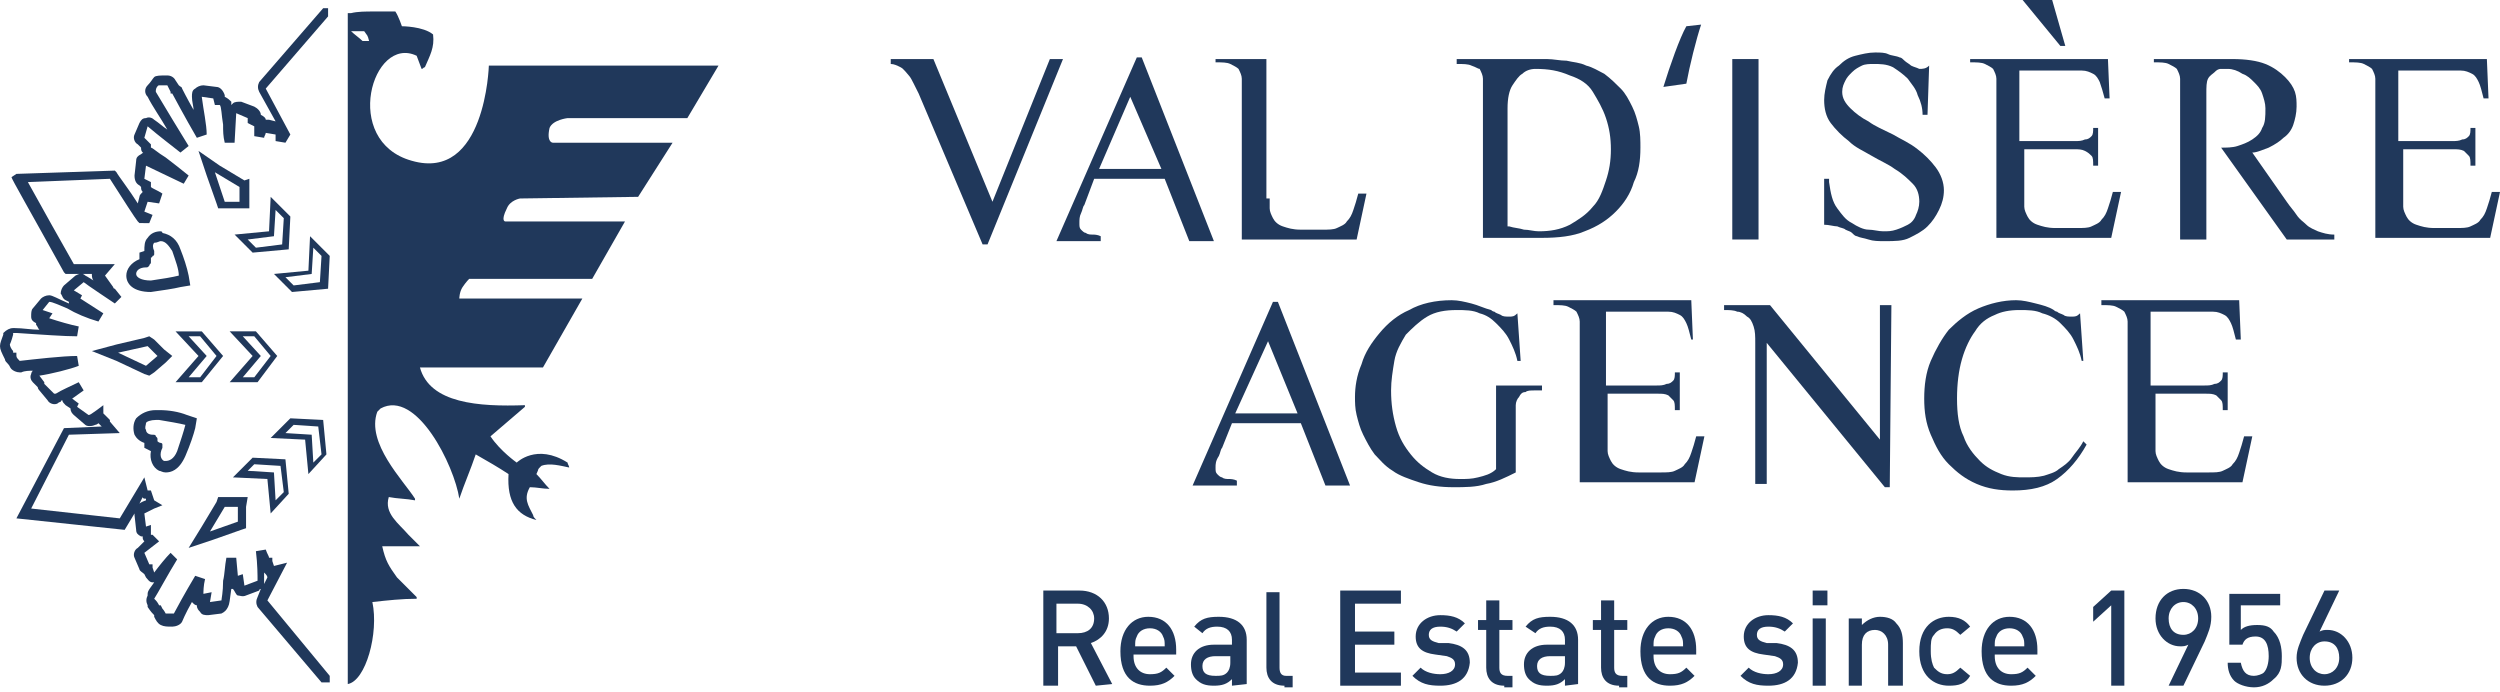
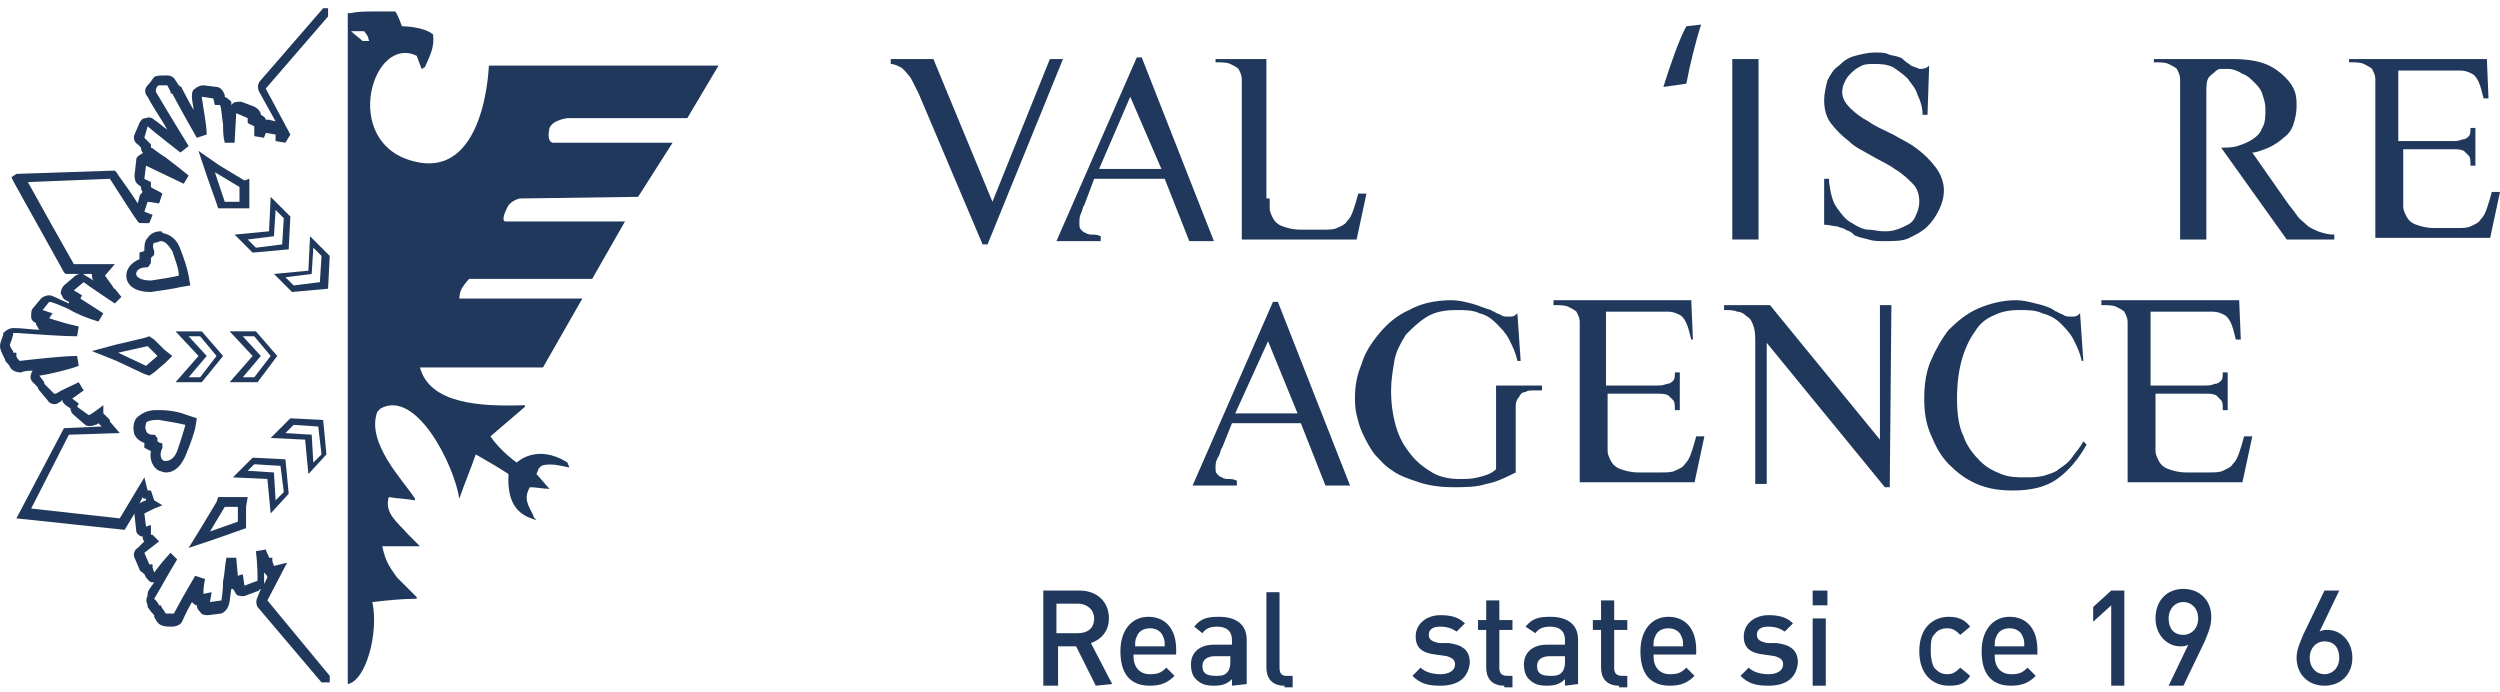
<svg xmlns="http://www.w3.org/2000/svg" version="1.1" x="0px" y="0px" viewBox="0 0 152.4 42.2" style="enable-background:new 0 0 152.4 42.2;" xml:space="preserve">
  <style type="text/css">
	.st0{fill:#20385B;}
	.st1{fill-rule:evenodd;clip-rule:evenodd;fill:#20385B;}
</style>
  <g id="Calque_1">
    <path class="st0" d="M60.2,14.9h-0.3L56,5.7c-0.1-0.2-0.2-0.4-0.3-0.6s-0.2-0.4-0.3-0.5c-0.1-0.1-0.3-0.4-0.5-0.5   c-0.2-0.1-0.4-0.2-0.6-0.2V3.6h2.6l3.6,8.7L64,3.6h0.8L60.2,14.9z" />
    <path class="st0" d="M71,10.9h-4.3l-0.6,1.6C66,12.6,66,12.8,65.9,13s-0.1,0.4-0.1,0.6s0,0.3,0.1,0.4s0.2,0.2,0.3,0.2   c0.1,0.1,0.3,0.1,0.4,0.1s0.3,0,0.5,0.1v0.3h-2.7l4.9-11.2h0.3L74,14.7h-1.5L71,10.9z M68.9,5.9L67,10.3h3.8L68.9,5.9z" />
    <path class="st0" d="M77.4,12.1c0,0.2,0,0.4,0,0.6c0,0.2,0.1,0.4,0.2,0.6s0.3,0.4,0.6,0.5c0.3,0.1,0.6,0.2,1.1,0.2h1.3   c0.4,0,0.7,0,0.9-0.1c0.2-0.1,0.5-0.2,0.6-0.4c0.2-0.2,0.3-0.4,0.4-0.7s0.2-0.6,0.3-1h0.5l-0.6,2.8h-7V5.7c0-0.3,0-0.6,0-0.9   c0-0.2-0.1-0.4-0.2-0.6C75.4,4.1,75.2,4,75,3.9c-0.2-0.1-0.5-0.1-0.9-0.1V3.6h3.1v5.6v2.9H77.4z" />
-     <path class="st0" d="M90.4,5.7c0-0.3,0-0.6,0-0.9c0-0.2-0.1-0.4-0.2-0.6c-0.1,0-0.2-0.1-0.5-0.2c-0.2-0.1-0.5-0.1-0.9-0.1V3.6h4.3   c0.4,0,0.8,0,1.2,0c0.4,0,0.8,0.1,1.2,0.1c0.4,0.1,0.8,0.1,1.2,0.3c0.4,0.1,0.7,0.3,1.1,0.5c0.4,0.3,0.7,0.6,1,0.9   c0.3,0.3,0.5,0.7,0.7,1.1c0.2,0.4,0.3,0.8,0.4,1.2S100,8.6,100,9c0,0.8-0.1,1.5-0.4,2.1c-0.2,0.7-0.6,1.3-1.1,1.8   c-0.5,0.5-1.1,0.9-1.9,1.2c-0.7,0.3-1.6,0.4-2.6,0.4h-3.6L90.4,5.7L90.4,5.7z M92,13.8c0.3,0.1,0.6,0.1,0.9,0.2   c0.3,0,0.6,0.1,0.9,0.1c0.7,0,1.3-0.1,1.9-0.4c0.5-0.3,1-0.6,1.4-1.1c0.4-0.4,0.6-1,0.8-1.6c0.2-0.6,0.3-1.2,0.3-1.9   s-0.1-1.3-0.3-1.9c-0.2-0.6-0.5-1.1-0.8-1.6s-0.8-0.8-1.4-1c-0.7-0.3-1.3-0.4-2.1-0.4c-0.3,0-0.6,0.1-0.8,0.3   c-0.2,0.1-0.4,0.4-0.6,0.7C92,5.5,91.9,6,91.9,6.6v7.2H92z" />
    <rect x="105.6" y="3.6" class="st0" width="1.6" height="11" />
    <path class="st0" d="M111.5,11.1c0.1,0.7,0.2,1.2,0.5,1.6c0.3,0.4,0.5,0.7,0.9,0.9c0.3,0.2,0.7,0.4,1,0.4s0.6,0.1,0.9,0.1   s0.5,0,0.8-0.1s0.5-0.2,0.7-0.3c0.2-0.1,0.4-0.3,0.5-0.6c0.1-0.2,0.2-0.5,0.2-0.8c0-0.4-0.1-0.8-0.4-1.1s-0.6-0.6-1.1-0.9   c-0.4-0.3-0.9-0.5-1.4-0.8s-1-0.5-1.4-0.9c-0.4-0.3-0.8-0.7-1.1-1.1c-0.3-0.4-0.4-0.9-0.4-1.4c0-0.4,0.1-0.8,0.2-1.2   c0.2-0.4,0.4-0.7,0.7-0.9c0.3-0.3,0.6-0.5,1-0.6s0.8-0.2,1.2-0.2c0.3,0,0.6,0,0.8,0.1c0.2,0.1,0.5,0.1,0.7,0.2   c0.1,0,0.2,0.1,0.3,0.2c0.1,0.1,0.3,0.2,0.4,0.3c0.2,0.1,0.3,0.1,0.5,0.2c0.2,0,0.4,0,0.6-0.2l-0.1,3h-0.3c0-0.4-0.1-0.8-0.3-1.2   c-0.1-0.4-0.4-0.7-0.6-1c-0.3-0.3-0.6-0.5-0.9-0.7c-0.4-0.2-0.8-0.2-1.2-0.2c-0.2,0-0.5,0-0.7,0.1c-0.2,0.1-0.4,0.2-0.6,0.4   s-0.3,0.3-0.4,0.5s-0.2,0.4-0.2,0.7c0,0.4,0.2,0.7,0.5,1s0.7,0.6,1.1,0.8c0.4,0.3,0.9,0.5,1.5,0.8c0.5,0.3,1,0.5,1.5,0.9   c0.4,0.3,0.8,0.7,1.1,1.1c0.3,0.4,0.5,0.9,0.5,1.4c0,0.4-0.1,0.8-0.3,1.2c-0.2,0.4-0.4,0.7-0.7,1c-0.3,0.3-0.7,0.5-1.1,0.7   s-0.9,0.2-1.5,0.2c-0.4,0-0.7,0-1-0.1s-0.5-0.1-0.7-0.2c-0.1,0-0.2-0.1-0.3-0.2c-0.1-0.1-0.2-0.1-0.4-0.2c-0.1-0.1-0.3-0.1-0.5-0.2   c-0.2,0-0.5-0.1-0.8-0.1v-2.8h0.3V11.1z" />
-     <path class="st0" d="M123.5,8.6h2.2h0.8c0.2,0,0.4,0,0.6-0.1c0.2,0,0.3-0.1,0.4-0.2c0.1-0.1,0.1-0.3,0.1-0.5h0.3v2.3h-0.3   c0-0.3,0-0.5-0.1-0.6s-0.2-0.2-0.4-0.3c-0.2-0.1-0.4-0.1-0.6-0.1h-0.9h-2.2V12c0,0.2,0,0.4,0,0.6c0,0.2,0.1,0.4,0.2,0.6   s0.3,0.4,0.6,0.5c0.3,0.1,0.6,0.2,1.1,0.2h1.3c0.4,0,0.7,0,0.9-0.1s0.5-0.2,0.6-0.4c0.2-0.2,0.3-0.4,0.4-0.7c0.1-0.3,0.2-0.6,0.3-1   h0.5l-0.6,2.8h-7V5.7c0-0.3,0-0.6,0-0.9c0-0.2-0.1-0.4-0.2-0.6c-0.1-0.1-0.3-0.2-0.5-0.3c-0.2-0.1-0.5-0.1-0.9-0.1V3.6h8.4l0.1,2.4   h-0.3c-0.1-0.4-0.2-0.7-0.3-1c-0.1-0.2-0.2-0.4-0.4-0.5c-0.2-0.1-0.4-0.2-0.7-0.2s-0.6,0-1,0h-2.8v4.3H123.5z M123.3,0h1.8l0.8,2.8   h-0.3L123.3,0z" />
    <path class="st0" d="M132.9,5.7c0-0.3,0-0.6,0-0.9c0-0.2-0.1-0.4-0.2-0.6c-0.1-0.1-0.3-0.2-0.5-0.3c-0.2-0.1-0.5-0.1-0.9-0.1V3.6   h4.8c0.8,0,1.5,0.1,2,0.3c0.5,0.2,0.9,0.5,1.2,0.8s0.5,0.6,0.6,0.9s0.1,0.6,0.1,0.9c0,0.4-0.1,0.8-0.2,1.1   c-0.1,0.3-0.3,0.6-0.6,0.8c-0.2,0.2-0.5,0.4-0.9,0.6c-0.3,0.1-0.7,0.3-1,0.3l2.1,3c0.2,0.3,0.4,0.5,0.6,0.8   c0.2,0.3,0.4,0.4,0.6,0.6c0.2,0.2,0.5,0.3,0.7,0.4c0.3,0.1,0.6,0.2,1,0.2v0.3h-2.9l-4-5.6c0.3,0,0.7,0,1-0.1s0.6-0.2,0.9-0.4   c0.3-0.2,0.5-0.4,0.6-0.7c0.2-0.3,0.2-0.7,0.2-1.2c0-0.3-0.1-0.6-0.2-0.9c-0.1-0.3-0.3-0.5-0.5-0.7s-0.4-0.4-0.7-0.5   c-0.3-0.2-0.6-0.3-0.9-0.3c-0.1,0-0.3,0-0.4,0c-0.2,0-0.3,0.1-0.4,0.2c-0.1,0.1-0.3,0.2-0.4,0.4c-0.1,0.2-0.1,0.5-0.1,0.9v8.9h-1.6   V5.7z" />
    <path class="st0" d="M146.5,8.6h2.2h0.8c0.2,0,0.4,0,0.6-0.1c0.2,0,0.3-0.1,0.4-0.2c0.1-0.1,0.1-0.3,0.1-0.5h0.3v2.3h-0.3   c0-0.3,0-0.5-0.1-0.6s-0.2-0.2-0.3-0.3c-0.2-0.1-0.4-0.1-0.6-0.1h-0.9h-2.2V12c0,0.2,0,0.4,0,0.6c0,0.2,0.1,0.4,0.2,0.6   c0.1,0.2,0.3,0.4,0.6,0.5s0.6,0.2,1.1,0.2h1.3c0.4,0,0.7,0,0.9-0.1s0.5-0.2,0.6-0.4c0.2-0.2,0.3-0.4,0.4-0.7c0.1-0.3,0.2-0.6,0.3-1   h0.5l-0.6,2.8h-7V5.7c0-0.3,0-0.6,0-0.9c0-0.2-0.1-0.4-0.2-0.6c-0.1-0.1-0.3-0.2-0.5-0.3c-0.2-0.1-0.5-0.1-0.9-0.1V3.6h8.4l0.1,2.4   h-0.3c-0.1-0.4-0.2-0.8-0.3-1s-0.2-0.4-0.4-0.5c-0.2-0.1-0.4-0.2-0.7-0.2s-0.6,0-1,0h-2.8v4.3H146.5z" />
    <path class="st0" d="M79.3,25.8h-4.2l-0.6,1.5c-0.1,0.1-0.1,0.3-0.2,0.5c-0.2,0.3-0.2,0.5-0.2,0.7s0,0.3,0.1,0.4s0.2,0.2,0.3,0.2   c0.1,0.1,0.3,0.1,0.4,0.1s0.3,0,0.5,0.1v0.3h-2.7l4.9-11.2h0.3l4.4,11.2h-1.5L79.3,25.8z M77.3,20.8l-2,4.4h3.8L77.3,20.8z" />
    <path class="st0" d="M93.6,23.8c-0.3,0-0.5,0-0.6,0.1c-0.2,0-0.3,0.1-0.4,0.3c-0.1,0.1-0.2,0.3-0.2,0.5s0,0.4,0,0.7v3.4   c-0.6,0.3-1.2,0.6-1.8,0.7c-0.6,0.2-1.3,0.2-2,0.2c-0.8,0-1.5-0.1-2.1-0.3s-1.2-0.4-1.6-0.7c-0.5-0.3-0.8-0.7-1.1-1   c-0.3-0.4-0.5-0.8-0.7-1.2c-0.2-0.4-0.3-0.8-0.4-1.2c-0.1-0.4-0.1-0.8-0.1-1.1c0-0.6,0.1-1.3,0.4-2c0.2-0.7,0.6-1.3,1.1-1.9   s1.1-1.1,1.8-1.4c0.7-0.4,1.6-0.6,2.6-0.6c0.4,0,0.8,0.1,1.2,0.2c0.4,0.1,0.8,0.3,1.2,0.4c0,0,0.1,0.1,0.2,0.1   c0.1,0.1,0.2,0.1,0.4,0.2c0.1,0.1,0.3,0.1,0.5,0.1s0.3,0,0.5-0.2l0.2,2.9h-0.2c-0.1-0.5-0.3-0.9-0.5-1.3s-0.5-0.7-0.8-1   s-0.6-0.5-1-0.6c-0.4-0.2-0.9-0.2-1.4-0.2c-0.7,0-1.3,0.1-1.8,0.4s-0.9,0.7-1.3,1.1c-0.3,0.5-0.6,1-0.7,1.6s-0.2,1.2-0.2,1.8   c0,0.8,0.1,1.5,0.3,2.2c0.2,0.7,0.5,1.2,0.9,1.7s0.8,0.8,1.3,1.1c0.5,0.3,1.1,0.4,1.7,0.4c0.4,0,0.7,0,1.1-0.1s0.8-0.2,1.1-0.5   v-5.1H94v0.3H93.6z" />
    <path class="st0" d="M98,23.5h2.2h0.8c0.2,0,0.4,0,0.6-0.1c0.2,0,0.3-0.1,0.4-0.2s0.1-0.3,0.1-0.5h0.3V25h-0.3c0-0.3,0-0.5-0.1-0.6   s-0.2-0.2-0.3-0.3c-0.2-0.1-0.4-0.1-0.6-0.1h-0.9H98v2.9c0,0.2,0,0.4,0,0.6s0.1,0.4,0.2,0.6s0.3,0.4,0.6,0.5   c0.3,0.1,0.6,0.2,1.1,0.2h1.3c0.4,0,0.7,0,0.9-0.1c0.2-0.1,0.5-0.2,0.6-0.4c0.2-0.2,0.3-0.4,0.4-0.7c0.1-0.3,0.2-0.6,0.3-1h0.5   l-0.6,2.8h-7v-8.9c0-0.3,0-0.6,0-0.9c0-0.2-0.1-0.4-0.2-0.6c-0.1-0.1-0.3-0.2-0.5-0.3c-0.2-0.1-0.5-0.1-0.9-0.1v-0.3h8.4l0.1,2.4   h-0.1c-0.1-0.4-0.2-0.8-0.3-1c-0.1-0.2-0.2-0.4-0.4-0.5c-0.2-0.1-0.4-0.2-0.7-0.2c-0.3,0-0.6,0-1,0h-2.8v4.5H98z" />
    <path class="st0" d="M115.2,29.7h-0.3l-7.2-8.8l0,0v8.6H107v-8.6c0-0.4,0-0.7-0.1-1s-0.2-0.5-0.4-0.6c-0.2-0.2-0.4-0.3-0.6-0.3   c-0.2-0.1-0.5-0.1-0.8-0.1v-0.3h2.8l6.7,8.2l0,0v-8.2h0.7L115.2,29.7L115.2,29.7z" />
    <path class="st0" d="M126.9,22c-0.1-0.5-0.3-0.9-0.5-1.3s-0.5-0.7-0.8-1s-0.7-0.5-1.1-0.6c-0.4-0.2-0.9-0.2-1.4-0.2   c-0.6,0-1.1,0.1-1.5,0.3c-0.5,0.2-0.9,0.5-1.2,1c-0.3,0.4-0.6,1-0.8,1.7s-0.3,1.5-0.3,2.4s0.1,1.7,0.4,2.3c0.2,0.6,0.6,1.1,1,1.5   s0.8,0.6,1.3,0.8c0.5,0.2,1,0.2,1.4,0.2s0.8,0,1.2-0.1c0.3-0.1,0.7-0.2,0.9-0.4c0.3-0.2,0.6-0.4,0.8-0.7c0.2-0.3,0.5-0.6,0.7-1   l0.2,0.2c-0.5,0.9-1.1,1.6-1.8,2.1c-0.7,0.5-1.6,0.7-2.7,0.7c-0.8,0-1.5-0.1-2.2-0.4c-0.7-0.3-1.2-0.7-1.7-1.2s-0.8-1.1-1.1-1.8   c-0.3-0.7-0.4-1.4-0.4-2.2c0-0.8,0.1-1.6,0.4-2.3c0.3-0.7,0.7-1.4,1.1-1.9c0.5-0.5,1.1-1,1.8-1.3c0.7-0.3,1.5-0.5,2.3-0.5   c0.4,0,0.8,0.1,1.2,0.2c0.4,0.1,0.8,0.2,1.1,0.4c0,0,0.1,0.1,0.2,0.1c0.1,0.1,0.2,0.1,0.4,0.2c0.1,0.1,0.3,0.1,0.5,0.1   s0.3,0,0.5-0.2L127,22C127,22,126.9,22,126.9,22z" />
    <path class="st0" d="M131.4,23.5h2.2h0.8c0.2,0,0.4,0,0.6-0.1c0.2,0,0.3-0.1,0.4-0.2c0.1-0.1,0.1-0.3,0.1-0.5h0.3V25h-0.3   c0-0.3,0-0.5-0.1-0.6s-0.2-0.2-0.3-0.3c-0.2-0.1-0.4-0.1-0.6-0.1h-0.9h-2.2v2.9c0,0.2,0,0.4,0,0.6s0.1,0.4,0.2,0.6   c0.1,0.2,0.3,0.4,0.6,0.5s0.6,0.2,1.1,0.2h1.3c0.4,0,0.7,0,0.9-0.1s0.5-0.2,0.6-0.4c0.2-0.2,0.3-0.4,0.4-0.7c0.1-0.3,0.2-0.6,0.3-1   h0.5l-0.6,2.8h-7v-8.9c0-0.3,0-0.6,0-0.9c0-0.2-0.1-0.4-0.2-0.6c-0.1-0.1-0.3-0.2-0.5-0.3c-0.2-0.1-0.5-0.1-0.9-0.1v-0.3h8.4   l0.1,2.4h-0.3c-0.1-0.4-0.2-0.8-0.3-1s-0.2-0.4-0.4-0.5s-0.4-0.2-0.7-0.2s-0.6,0-1,0h-2.8v4.5H131.4z" />
    <path class="st0" d="M101.4,5.3c0.4-1.3,1-3,1.4-3.7l0.9-0.1c-0.3,0.9-0.7,2.5-0.9,3.6L101.4,5.3z" />
    <path class="st0" d="M66.8,41.8l-1.2-2.4h-1.1v2.4h-0.9V36h2.2c1.1,0,1.8,0.7,1.8,1.7c0,0.8-0.5,1.3-1.1,1.5l1.3,2.5L66.8,41.8   L66.8,41.8z M65.7,36.8h-1.3v1.8h1.3c0.6,0,1-0.3,1-0.9C66.7,37.2,66.3,36.8,65.7,36.8" />
    <path class="st0" d="M69.1,40c0,0.7,0.4,1.1,1,1.1c0.5,0,0.7-0.1,1-0.4l0.5,0.5c-0.4,0.4-0.8,0.6-1.5,0.6c-1,0-1.8-0.5-1.8-2.1   c0-1.3,0.7-2.1,1.7-2.1c1.1,0,1.7,0.8,1.7,2v0.3h-2.6V40z M70.9,38.8c-0.1-0.3-0.4-0.5-0.8-0.5s-0.7,0.2-0.8,0.5   c-0.1,0.2-0.1,0.3-0.1,0.6H71C71,39.1,71,39,70.9,38.8" />
    <path class="st0" d="M75.1,41.8v-0.4c-0.3,0.3-0.6,0.4-1.1,0.4s-0.8-0.1-1.1-0.4c-0.2-0.2-0.3-0.5-0.3-0.9c0-0.7,0.5-1.2,1.4-1.2   h1.1V39c0-0.5-0.3-0.8-0.9-0.8c-0.4,0-0.7,0.1-0.9,0.4l-0.5-0.4c0.4-0.5,0.8-0.6,1.5-0.6c1.1,0,1.7,0.5,1.7,1.4v2.7L75.1,41.8   L75.1,41.8z M75.1,40h-1c-0.5,0-0.8,0.2-0.8,0.6c0,0.4,0.2,0.6,0.8,0.6c0.3,0,0.5,0,0.7-0.2c0.1-0.1,0.2-0.3,0.2-0.6V40H75.1z" />
    <path class="st0" d="M78.3,41.8c-0.8,0-1.1-0.5-1.1-1.1v-4.6H78v4.6c0,0.3,0.1,0.5,0.4,0.5h0.4v0.7h-0.5V41.8z" />
-     <polygon class="st0" points="81.7,41.8 81.7,36 85.4,36 85.4,36.8 82.6,36.8 82.6,38.5 85,38.5 85,39.3 82.6,39.3 82.6,41 85.4,41    85.4,41.8  " />
    <path class="st0" d="M87.8,41.8c-0.7,0-1.2-0.1-1.7-0.6l0.5-0.5c0.3,0.3,0.8,0.4,1.2,0.4c0.5,0,0.9-0.2,0.9-0.6   c0-0.3-0.2-0.4-0.5-0.5l-0.7-0.1c-0.8-0.1-1.2-0.4-1.2-1.1c0-0.8,0.7-1.3,1.5-1.3c0.6,0,1.1,0.1,1.5,0.5l-0.5,0.5   c-0.3-0.2-0.6-0.3-1-0.3c-0.5,0-0.7,0.2-0.7,0.5s0.2,0.4,0.6,0.5h0.6c0.8,0.1,1.3,0.4,1.3,1.2C89.5,41.4,88.8,41.8,87.8,41.8" />
    <path class="st0" d="M91.7,41.8c-0.8,0-1.1-0.5-1.1-1.1v-2.3h-0.5v-0.6h0.5v-1.2h0.8v1.2h0.8v0.6h-0.8v2.3c0,0.3,0.1,0.5,0.5,0.5   h0.3v0.7h-0.5V41.8z" />
    <path class="st0" d="M95.4,41.8v-0.4c-0.3,0.3-0.6,0.4-1.1,0.4s-0.8-0.1-1.1-0.4c-0.2-0.2-0.3-0.5-0.3-0.9c0-0.7,0.5-1.2,1.4-1.2   h1.1V39c0-0.5-0.3-0.8-0.9-0.8c-0.4,0-0.7,0.1-0.9,0.4L93,38.2c0.4-0.5,0.8-0.6,1.5-0.6c1.1,0,1.7,0.5,1.7,1.4v2.7L95.4,41.8   L95.4,41.8z M95.4,40h-0.9c-0.5,0-0.8,0.2-0.8,0.6c0,0.4,0.2,0.6,0.8,0.6c0.3,0,0.5,0,0.7-0.2c0.1-0.1,0.2-0.3,0.2-0.6   C95.4,40.4,95.4,40,95.4,40z" />
    <path class="st0" d="M98.7,41.8c-0.8,0-1.1-0.5-1.1-1.1v-2.3h-0.5v-0.6h0.5v-1.2h0.8v1.2h0.8v0.6h-0.8v2.3c0,0.3,0.1,0.5,0.5,0.5   h0.3v0.7h-0.5V41.8z" />
    <path class="st0" d="M100.8,40c0,0.7,0.4,1.1,1,1.1c0.5,0,0.7-0.1,1-0.4l0.5,0.5c-0.4,0.4-0.8,0.6-1.5,0.6c-1,0-1.8-0.5-1.8-2.1   c0-1.3,0.7-2.1,1.7-2.1c1.1,0,1.7,0.8,1.7,2v0.3h-2.6V40z M102.5,38.8c-0.1-0.3-0.4-0.5-0.8-0.5s-0.7,0.2-0.8,0.5   c-0.1,0.2-0.1,0.3-0.1,0.6h1.8C102.6,39.1,102.6,39,102.5,38.8" />
    <path class="st0" d="M107.8,41.8c-0.7,0-1.2-0.1-1.7-0.6l0.5-0.5c0.3,0.3,0.8,0.4,1.2,0.4c0.5,0,0.9-0.2,0.9-0.6   c0-0.3-0.2-0.4-0.5-0.5l-0.7-0.1c-0.8-0.1-1.2-0.4-1.2-1.1c0-0.8,0.7-1.3,1.5-1.3c0.6,0,1.1,0.1,1.5,0.5l-0.5,0.5   c-0.3-0.2-0.6-0.3-1-0.3c-0.5,0-0.7,0.2-0.7,0.5s0.2,0.4,0.6,0.5h0.6c0.8,0.1,1.3,0.4,1.3,1.2C109.5,41.4,108.8,41.8,107.8,41.8" />
    <path class="st0" d="M110.5,36h0.9v0.9h-0.9V36z M110.5,37.7h0.8v4.1h-0.8V37.7z" />
-     <path class="st0" d="M115.1,41.8v-2.5c0-0.6-0.4-0.9-0.8-0.9c-0.5,0-0.8,0.3-0.8,0.9v2.5h-0.8v-4.1h0.8v0.4   c0.3-0.3,0.7-0.5,1.1-0.5s0.8,0.1,1,0.4c0.3,0.3,0.4,0.7,0.4,1.2v2.6C116,41.8,115.1,41.8,115.1,41.8z" />
    <path class="st0" d="M118.8,41.8c-0.9,0-1.8-0.6-1.8-2.1s0.9-2.1,1.8-2.1c0.6,0,1,0.2,1.3,0.6l-0.6,0.5c-0.3-0.3-0.5-0.4-0.8-0.4   s-0.6,0.1-0.8,0.4c-0.2,0.2-0.2,0.5-0.2,1s0.1,0.8,0.2,1c0.2,0.2,0.4,0.4,0.8,0.4c0.3,0,0.5-0.1,0.8-0.4l0.6,0.5   C119.8,41.7,119.4,41.8,118.8,41.8" />
    <path class="st0" d="M121.6,40c0,0.7,0.4,1.1,1,1.1c0.5,0,0.7-0.1,1-0.4l0.5,0.5c-0.4,0.4-0.8,0.6-1.5,0.6c-1,0-1.8-0.5-1.8-2.1   c0-1.3,0.7-2.1,1.7-2.1c1.1,0,1.7,0.8,1.7,2v0.3h-2.6V40z M123.3,38.8c-0.1-0.3-0.4-0.5-0.8-0.5s-0.7,0.2-0.8,0.5   c-0.1,0.2-0.1,0.3-0.1,0.6h1.8C123.4,39.1,123.4,39,123.3,38.8" />
    <polygon class="st0" points="128.7,41.8 128.7,36.9 127.6,37.9 127.6,37 128.7,36 129.5,36 129.5,41.8  " />
    <path class="st0" d="M134.4,39.1l-1.3,2.7h-0.9l1.2-2.5c-0.2,0.1-0.3,0.1-0.5,0.1c-0.8,0-1.5-0.7-1.5-1.7c0-1.1,0.7-1.8,1.7-1.8   s1.7,0.7,1.7,1.7C134.8,38.2,134.6,38.6,134.4,39.1 M133.1,36.7c-0.5,0-0.9,0.4-0.9,1s0.3,1,0.9,1c0.5,0,0.9-0.4,0.9-1   S133.6,36.7,133.1,36.7" />
-     <path class="st0" d="M138.6,41.4c-0.3,0.3-0.7,0.5-1.2,0.5s-1-0.2-1.2-0.4c-0.3-0.3-0.4-0.7-0.4-1.1h0.8c0.1,0.5,0.3,0.8,0.8,0.8   c0.2,0,0.5-0.1,0.6-0.2c0.2-0.2,0.3-0.6,0.3-1c0-0.7-0.2-1.2-0.8-1.2c-0.5,0-0.7,0.2-0.8,0.5h-0.8v-3.1h3.1v0.7h-2.4v1.5   c0.2-0.2,0.5-0.3,1-0.3s0.8,0.1,1,0.4c0.4,0.4,0.5,1,0.5,1.5C139.1,40.5,139.1,41,138.6,41.4" />
    <path class="st0" d="M141.7,41.8c-1,0-1.7-0.7-1.7-1.7c0-0.5,0.2-0.9,0.4-1.4l1.3-2.7h0.9l-1.2,2.5c0.2-0.1,0.3-0.1,0.5-0.1   c0.8,0,1.5,0.7,1.5,1.7C143.4,41.1,142.7,41.8,141.7,41.8 M141.7,39.1c-0.5,0-0.9,0.4-0.9,1s0.4,1,0.9,1s0.9-0.4,0.9-1   C142.6,39.5,142.3,39.1,141.7,39.1" />
  </g>
  <g id="Calque_2">
    <path class="st0" d="M17.8,17.8l-1.1-1.1l2.1-0.2l0.1-2.1l1.2,1.2l-0.1,2L17.8,17.8L17.8,17.8z M17.4,16.9l0.5,0.5l1.6-0.2l0.1-1.6   l-0.5-0.5l-0.1,1.6L17.4,16.9L17.4,16.9z" />
    <path class="st1" d="M34.6,7.2l7.3,0L43.8,4h-14c0,0-0.2,7.1-4.7,5.8c-4.3-1.2-2.4-7.7,0.3-6.4c0.1,0.3,0.2,0.5,0.3,0.8   c0.1,0,0.1-0.1,0.2-0.1c0.3-0.7,0.6-1.2,0.5-2c-0.6-0.5-1.9-0.5-1.9-0.5S24.3,1,24.1,0.7c-0.5,0-0.9,0-1.3,0c-0.5,0-1,0-1.4,0.1   c-0.1,0-0.1,0-0.2,0v40.9c1.1-0.2,1.9-3.1,1.5-5c0.9-0.1,1.8-0.2,2.7-0.2v-0.1c-0.4-0.4-0.8-0.8-1.2-1.2c-0.5-0.7-0.7-1-0.9-1.9   h2.3c-0.2-0.2-0.5-0.5-0.7-0.7c-0.6-0.7-1.5-1.3-1.2-2.3c0.5,0.1,1.1,0.1,1.6,0.2v-0.1c-0.7-1.1-3-3.4-2.3-5.3   c0.1-0.1,0.1-0.1,0.2-0.2c2.2-1.2,4.5,3.5,4.8,5.5H28c0.3-0.9,0.7-1.8,1-2.7c0.7,0.4,1.4,0.8,2,1.2c-0.1,1.7,0.5,2.5,1.7,2.8   c-0.1-0.1-0.2-0.2-0.2-0.3c-0.3-0.6-0.6-1-0.2-1.7c0.4,0,0.8,0.1,1.2,0.1c-0.3-0.3-0.5-0.6-0.8-0.9c0.2-0.4,0-0.2,0.3-0.5   c0.5-0.2,1.2,0,1.7,0.1c0-0.1-0.1-0.2-0.1-0.3c-1.9-1.2-3.1,0-3.1,0s-1-0.7-1.6-1.6c0.7-0.6,1.4-1.2,2.1-1.8v-0.1   c-2.8,0.1-5.8-0.1-6.4-2.3h7.5l2.4-4.2h-7.5c0,0,0-0.4,0.2-0.7c0.2-0.3,0.4-0.5,0.4-0.5l7.5,0l2-3.5h-7.3c0,0-0.3,0,0.1-0.8   c0.2-0.5,0.8-0.6,0.8-0.6l7.2-0.1L41,8.7h-7.3c0,0-0.4,0-0.2-0.9C33.7,7.3,34.6,7.2,34.6,7.2L34.6,7.2z M22.1,2.5   c-0.2-0.2-0.5-0.4-0.7-0.6h0.8c0.2,0.3,0.2,0.2,0.3,0.6H22.1z" />
    <path class="st0" d="M19.6,41.6L15.7,37c-0.1-0.2-0.1-0.4,0-0.6l0.2-0.5c0,0-0.1,0-0.1,0.1L15,36.3c-0.2,0.1-0.4,0-0.5,0   s-0.2-0.3-0.3-0.4v0c0,0-0.1,0-0.1,0c-0.1,0.7-0.1,0.9-0.2,1.1c-0.1,0.2-0.2,0.3-0.4,0.4l-0.8,0.1c-0.2,0-0.4,0-0.5-0.2   c-0.1-0.1-0.2-0.2-0.2-0.4c-0.1,0-0.2-0.1-0.2-0.1c0,0-0.1-0.1-0.1-0.1c-0.4,0.7-0.6,1.2-0.6,1.2c-0.1,0.2-0.4,0.3-0.6,0.3h0   c-0.3,0-0.5,0-0.7-0.1c-0.2-0.1-0.3-0.3-0.4-0.5l0-0.1c-0.1-0.1-0.2-0.2-0.4-0.5l0-0.1c-0.1-0.2-0.1-0.4,0-0.6l0-0.1   C9,36,9.2,35.8,9.4,35.5c0,0-0.1,0-0.1,0c-0.2,0-0.3-0.2-0.4-0.3l-0.1-0.2c-0.1-0.1-0.3-0.2-0.3-0.3l-0.3-0.7   c-0.1-0.2,0-0.5,0.2-0.6L8.8,33c-0.1-0.1-0.1-0.2-0.1-0.2v-0.1c0,0-0.1,0-0.1,0c-0.2-0.1-0.3-0.2-0.3-0.4l-0.1-0.9c0,0,0-0.1,0-0.1   l-0.6,1l-6.6-0.7l2.9-5.5l2.3-0.1l-0.2-0.2c-0.1,0.1-0.2,0.1-0.2,0.1c-0.2,0.1-0.5,0.1-0.6,0l-0.7-0.6c-0.1-0.1-0.2-0.2-0.2-0.4   L4,24.7c-0.1-0.1-0.2-0.2-0.2-0.3c0,0-0.1,0-0.1,0.1c-0.1,0-0.2,0.1-0.2,0.1c-0.2,0.1-0.5,0-0.6-0.2l-0.5-0.6c0,0-0.1-0.1-0.1-0.2   L2,23.3c-0.1-0.1-0.2-0.3-0.1-0.5c0-0.1,0.1-0.2,0.1-0.2c-0.2,0-0.5,0-0.7,0.1c-0.1,0-0.1,0-0.1,0c-0.2,0-0.4-0.1-0.5-0.2   c-0.1-0.1-0.1-0.2-0.2-0.3c-0.1-0.1-0.2-0.2-0.2-0.3l0,0C0.1,21.5,0,21.3,0,21.1c0-0.2,0.1-0.4,0.2-0.7l0-0.1   C0.4,20.1,0.6,20,0.8,20h0.1c0.5,0,1,0.1,1.5,0.1c-0.1-0.1-0.1-0.2-0.2-0.3c0,0,0-0.1,0-0.1h0c-0.2-0.1-0.3-0.2-0.3-0.4   c0-0.2,0-0.4,0.1-0.5l0.5-0.6C2.6,18.1,2.8,18,3,18c0.2,0,0.5,0.2,1.2,0.5c0,0,0,0,0-0.1L4,18.3c-0.2-0.1-0.2-0.3-0.3-0.4   c0-0.2,0.1-0.4,0.2-0.5l0.7-0.6c0.2-0.1,0.4-0.2,0.6,0c0,0,0.2,0.1,0.5,0.3c-0.1-0.1-0.1-0.3-0.1-0.4l-1.6,0l-0.1-0.1   c-2.1-3.8-3.2-5.7-3.2-5.8L1,10.6l6-0.2l0.1,0.1c0.1,0.2,0.8,1.1,1.3,1.9L8.5,12c0-0.1,0.1-0.2,0.2-0.3c-0.1-0.1-0.1-0.2-0.1-0.3   l-0.1-0.1c-0.2-0.1-0.3-0.3-0.3-0.6l0.1-0.9c0-0.2,0.1-0.3,0.3-0.4c0.1-0.1,0.2-0.1,0.3-0.1C8.8,9.4,8.7,9.3,8.7,9.3   C8.6,9.2,8.6,9.1,8.6,9L8.4,8.8C8.2,8.7,8.1,8.4,8.2,8.2l0.3-0.7c0.1-0.2,0.2-0.3,0.4-0.3c0.2-0.1,0.4,0,0.5,0.1   c0.3,0.2,0.5,0.4,0.8,0.6c-0.4-0.7-0.9-1.4-1.2-2C8.8,5.7,8.8,5.4,9,5.2l0,0c0.2-0.2,0.3-0.4,0.4-0.5c0.1-0.1,0.4-0.1,0.7-0.1h0.1   c0.2,0,0.4,0.1,0.5,0.3l0.2,0.3c0.1,0.1,0.2,0.1,0.2,0.2c0,0,0.3,0.6,0.7,1.3c0-0.2-0.1-0.5-0.1-0.8c0-0.2,0-0.4,0.2-0.5   c0.1-0.1,0.3-0.2,0.5-0.2l0.8,0.1c0.2,0,0.4,0.2,0.5,0.5v0.1c0.2,0.1,0.3,0.2,0.4,0.3c0,0,0,0.1,0,0.2c0,0,0.1-0.1,0.1-0.1   c0.1-0.1,0.3-0.1,0.5-0.1l0.8,0.3c0.2,0.1,0.4,0.3,0.4,0.5h0c0.2,0.1,0.3,0.2,0.3,0.3c0.1,0,0.1,0,0.2,0l0.4,0.1l-1-1.8   c-0.1-0.2-0.1-0.4,0-0.6l3.9-4.5H20V1l-3.8,4.4l1.5,2.8l-0.3,0.5l-0.6-0.1l0-0.4l-0.6-0.1c0,0.1-0.1,0.2-0.1,0.3l-0.6-0.1   c0-0.3,0-0.5,0-0.6l-0.4-0.2V7.2l-0.7-0.3l-0.1,1.8l-0.6,0c-0.1-0.4-0.1-0.7-0.1-1.1c-0.1-0.6-0.1-1.1-0.2-1.2h-0.1l-0.2,0L13,6   l-0.7-0.1c0.1,0.8,0.3,1.7,0.3,2.3l-0.6,0.2c-0.7-1.2-1.5-2.7-1.5-2.7l-0.1,0l0-0.1l-0.2-0.4h-0.1c-0.1,0-0.4,0-0.4,0   c-0.1,0-0.2,0.2-0.2,0.3l0,0.1c0.6,1,1.5,2.5,2,3.3L11,9.3c-0.5-0.4-1.3-1-2-1.6L8.8,8.4l0.4,0.4L9.2,9c0.1,0,0.4,0.3,0.9,0.6   c0.4,0.3,0.9,0.7,1.4,1.1l-0.3,0.5l-2.3-1.1l-0.1,0.8l0.4,0.2l0,0.3c0.1,0.1,0.4,0.2,0.7,0.4l-0.2,0.6L9,12.3l-0.2,0.6l0.5,0.2   l-0.2,0.5l-0.2,0H8.5l-0.1-0.1c-0.1-0.1-1-1.5-1.7-2.6l-5,0.2c0.6,1.1,2.4,4.3,2.8,5l2.5,0l-0.6,0.7l0.5,0.7l0,0c0,0,0,0.1,0.1,0.1   l0.4,0.5l-0.4,0.4c0,0-1.8-1.2-1.9-1.3l-0.6,0.5l0.5,0.3l-0.1,0.2l1.4,0.9l-0.3,0.5c-0.7-0.2-1.4-0.5-1.9-0.8   c-0.5-0.2-0.9-0.4-1.1-0.4l-0.4,0.5l0.6,0.2l-0.2,0.3c0.6,0.2,1.3,0.4,1.8,0.5l-0.1,0.6c-0.8,0-2.1-0.1-3.7-0.2H0.8v0.1   C0.7,20.8,0.6,21,0.6,21c0,0.1,0.1,0.3,0.2,0.4l0,0.1l0.2,0l0,0.2c0,0.1,0.1,0.2,0.2,0.3h0c0.9-0.1,2.6-0.3,3.5-0.3l0.1,0.6   c-0.5,0.2-1.7,0.5-2.4,0.6l0.3,0.4v0.1L3.3,24c0,0,0,0,0.1,0c0.3-0.2,1-0.5,1.4-0.7l0.3,0.5l-0.7,0.5l0.4,0.3l-0.1,0.2l0.7,0.5   c0.1,0,0.2-0.1,0.5-0.3l0.4-0.3l0,0.5l0.4,0.4v0.1l0.6,0.7l-3.1,0.1L1.9,31l5.4,0.6l1.5-2.5L9,29.9l0.2,0l0.2,0.6l0.5,0.3l-0.5,0.2   c-0.4,0.2-0.6,0.3-0.6,0.3l0.1,0.8L9.2,32v0.3l0,0.3l0.1,0L9.7,33l-0.9,0.7l0.3,0.7h0.2l0,0.2l0.1,0.3c0.3-0.4,0.7-0.9,1-1.2   l0.4,0.4c-0.5,0.8-1.2,2.1-1.4,2.4l0,0l0.1,0.1c0.1,0.1,0.2,0.3,0.2,0.3l0.1,0l0.1,0.2c0.1,0.1,0.2,0.3,0.2,0.3c0.1,0,0.3,0,0.4,0   h0.1l0,0c0.1-0.2,0.7-1.3,1.3-2.3l0.6,0.2c-0.1,0.4-0.1,0.8-0.1,0.9l0.5-0.1l-0.1,0.6l0.7-0.1c0-0.1,0.1-0.5,0.1-1.2   c0.1-0.4,0.1-0.9,0.2-1.4l0.6,0l0.1,1.1l0.3-0.1l0.1,0.7l0.8-0.3c0-0.3,0-1-0.1-1.8l0.6-0.1c0.1,0.3,0.2,0.4,0.2,0.5l0,0h0.2l0,0.2   l0.1,0.3l0.8-0.2l-1.2,2.3l3.8,4.6v0.4C20,41.6,19.6,41.6,19.6,41.6z M12.7,36.8L12.7,36.8L12.7,36.8L12.7,36.8z M9.5,36.5   L9.5,36.5L9.5,36.5z M9.5,36.5L9.5,36.5L9.5,36.5z M14.8,35.8L14.8,35.8L14.8,35.8L14.8,35.8z M16.1,34.9c0,0.2,0,0.5,0,0.6   c0,0,0,0,0,0.1l0.2-0.4C16.3,35.1,16.2,35,16.1,34.9z M14.4,35.3L14.4,35.3L14.4,35.3L14.4,35.3z M16.6,34.5L16.6,34.5L16.6,34.5z    M8.7,30.3l-0.2,0.4h0c0,0,0.1-0.1,0.4-0.2l0-0.1C8.8,30.4,8.7,30.4,8.7,30.3L8.7,30.3z M3.3,24L3.3,24L3.3,24z M1.1,22L1.1,22   L1.1,22z M2.8,19.7L2.8,19.7L2.8,19.7L2.8,19.7z M9.1,11.4L9.1,11.4L9.1,11.4z M16.9,8.2L16.9,8.2L16.9,8.2z M16.2,8.1L16.2,8.1   L16.2,8.1z M16.3,8C16.3,8,16.3,8,16.3,8L16.3,8L16.3,8L16.3,8z M15.6,7.7L15.6,7.7L15.6,7.7z M10.3,5.1   C10.3,5.1,10.3,5.1,10.3,5.1L10.3,5.1z" />
    <path class="st0" d="M9.5,25.6c0.1,0,0.1,0,0.2,0c0.6,0.1,1.2,0.2,1.6,0.3c-0.1,0.4-0.3,1-0.5,1.6c-0.2,0.5-0.5,0.6-0.7,0.6   c0,0-0.1,0-0.1,0c-0.2-0.1-0.3-0.4-0.1-0.8c0-0.1,0-0.1,0-0.2c0-0.1-0.1-0.1-0.1-0.1c0,0-0.1,0-0.2-0.1c0-0.1,0-0.1,0-0.1   c0-0.1,0-0.1-0.1-0.2c0-0.1-0.1-0.1-0.2-0.1c-0.2,0-0.4-0.1-0.4-0.3c-0.1-0.1,0-0.3,0-0.4C8.9,25.7,9.2,25.6,9.5,25.6 M9.5,25   c-0.5,0-0.9,0.2-1.2,0.5c-0.2,0.3-0.2,0.7-0.1,1c0.1,0.2,0.3,0.4,0.6,0.5l0,0.3l0.4,0.2c-0.1,0.5,0.1,1,0.5,1.2   c0.1,0,0.2,0.1,0.4,0.1c0.3,0,0.8-0.1,1.2-1v0l0,0c0.3-0.7,0.5-1.3,0.6-1.7l0.1-0.6l-0.6-0.2c-0.5-0.2-1.1-0.3-1.7-0.3   C9.6,25,9.5,25,9.5,25C9.5,25,9.5,25,9.5,25z" />
    <path class="st0" d="M9.8,14.7C9.8,14.7,9.8,14.7,9.8,14.7c0.3,0,0.5,0.3,0.7,0.6c0.2,0.6,0.4,1.1,0.4,1.5c-0.4,0.1-1,0.2-1.7,0.3   c-0.6,0-0.9-0.2-0.9-0.4c0-0.2,0.2-0.4,0.6-0.4c0.1,0,0.1,0,0.2-0.1c0-0.1,0.1-0.1,0.1-0.2c0,0,0-0.1,0-0.3c0.1,0,0.1-0.1,0.1-0.1   c0.1,0,0.1-0.1,0.1-0.1c0-0.1,0-0.1,0-0.2c-0.1-0.2-0.1-0.4,0-0.5C9.6,14.8,9.7,14.7,9.8,14.7 M9.8,14.1L9.8,14.1   c-0.3,0-0.6,0.1-0.8,0.4c-0.2,0.2-0.2,0.5-0.2,0.8l-0.3,0.1l0,0.4c-0.5,0.2-0.8,0.6-0.8,1c0,0.5,0.4,1,1.5,1h0h0   c0.7-0.1,1.4-0.2,1.8-0.3l0.6-0.1l-0.1-0.6c-0.1-0.5-0.3-1.1-0.5-1.6c-0.2-0.6-0.6-0.9-1.1-1C9.9,14.1,9.8,14.1,9.8,14.1L9.8,14.1   L9.8,14.1z" />
    <path class="st0" d="M9,21.1l0.6,0.6l-0.7,0.6l-1.7-0.8L9,21.1 M9.1,20.5l-0.3,0.1l-1.7,0.4l-1.5,0.4L7.1,22l1.7,0.8l0.3,0.1   l0.3-0.2l0.7-0.6l0.4-0.4L10,21.3l-0.6-0.6L9.1,20.5L9.1,20.5L9.1,20.5z" />
    <path class="st0" d="M12.3,23.3h-1.6l1.4-1.6l-1.4-1.5h1.6l1.3,1.5L12.3,23.3L12.3,23.3z M11.5,23h0.7l1-1.3l-1-1.2h-0.7l1.1,1.2   L11.5,23z" />
    <path class="st0" d="M15.7,23.3H14l1.4-1.6L14,20.2h1.6l1.3,1.5L15.7,23.3L15.7,23.3z M14.8,23h0.7l1-1.3l-1-1.2h-0.7l1.1,1.2   L14.8,23z" />
    <path class="st0" d="M13.1,10.5l1.5,0.9l0,0.9l-0.9,0L13.1,10.5 M12.1,9.2l0.5,1.5l0.6,1.7l0.1,0.3l0.4,0l0.9,0l0.6,0l0-0.6l0-0.9   v-0.3L14.9,11l-1.5-0.9L12.1,9.2L12.1,9.2L12.1,9.2z" />
    <path class="st0" d="M15.4,15.4l-1.1-1.1l2.1-0.2l0.1-2.1l1.2,1.2l-0.1,2L15.4,15.4L15.4,15.4z M15.1,14.6l0.5,0.5l1.6-0.2l0.1-1.6   l-0.5-0.5l-0.1,1.6L15.1,14.6L15.1,14.6z" />
    <path class="st0" d="M14.5,30.9l0,0.9l-1.7,0.6l0.9-1.5L14.5,30.9 M15.1,30.3l-0.6,0l-0.9,0h-0.3l-0.1,0.3l-0.9,1.5l-0.8,1.3   l1.5-0.5l1.7-0.6l0.3-0.1l0-0.4l0-0.9L15.1,30.3L15.1,30.3L15.1,30.3z" />
    <path class="st0" d="M16.5,31.3l-0.2-2.1l-2.1-0.1l1.2-1.2l2,0.1l0.2,2.1L16.5,31.3L16.5,31.3z M15.1,28.7l1.6,0.1l0.1,1.7l0.5-0.5   l-0.2-1.6l-1.6-0.1L15.1,28.7L15.1,28.7z" />
    <path class="st0" d="M18.8,28.9l-0.2-2.1l-2.1-0.1l1.2-1.2l2,0.1l0.2,2.1L18.8,28.9L18.8,28.9z M17.4,26.4l1.6,0.1l0.1,1.7l0.5-0.5   L19.4,26l-1.5-0.1L17.4,26.4L17.4,26.4z" />
  </g>
</svg>